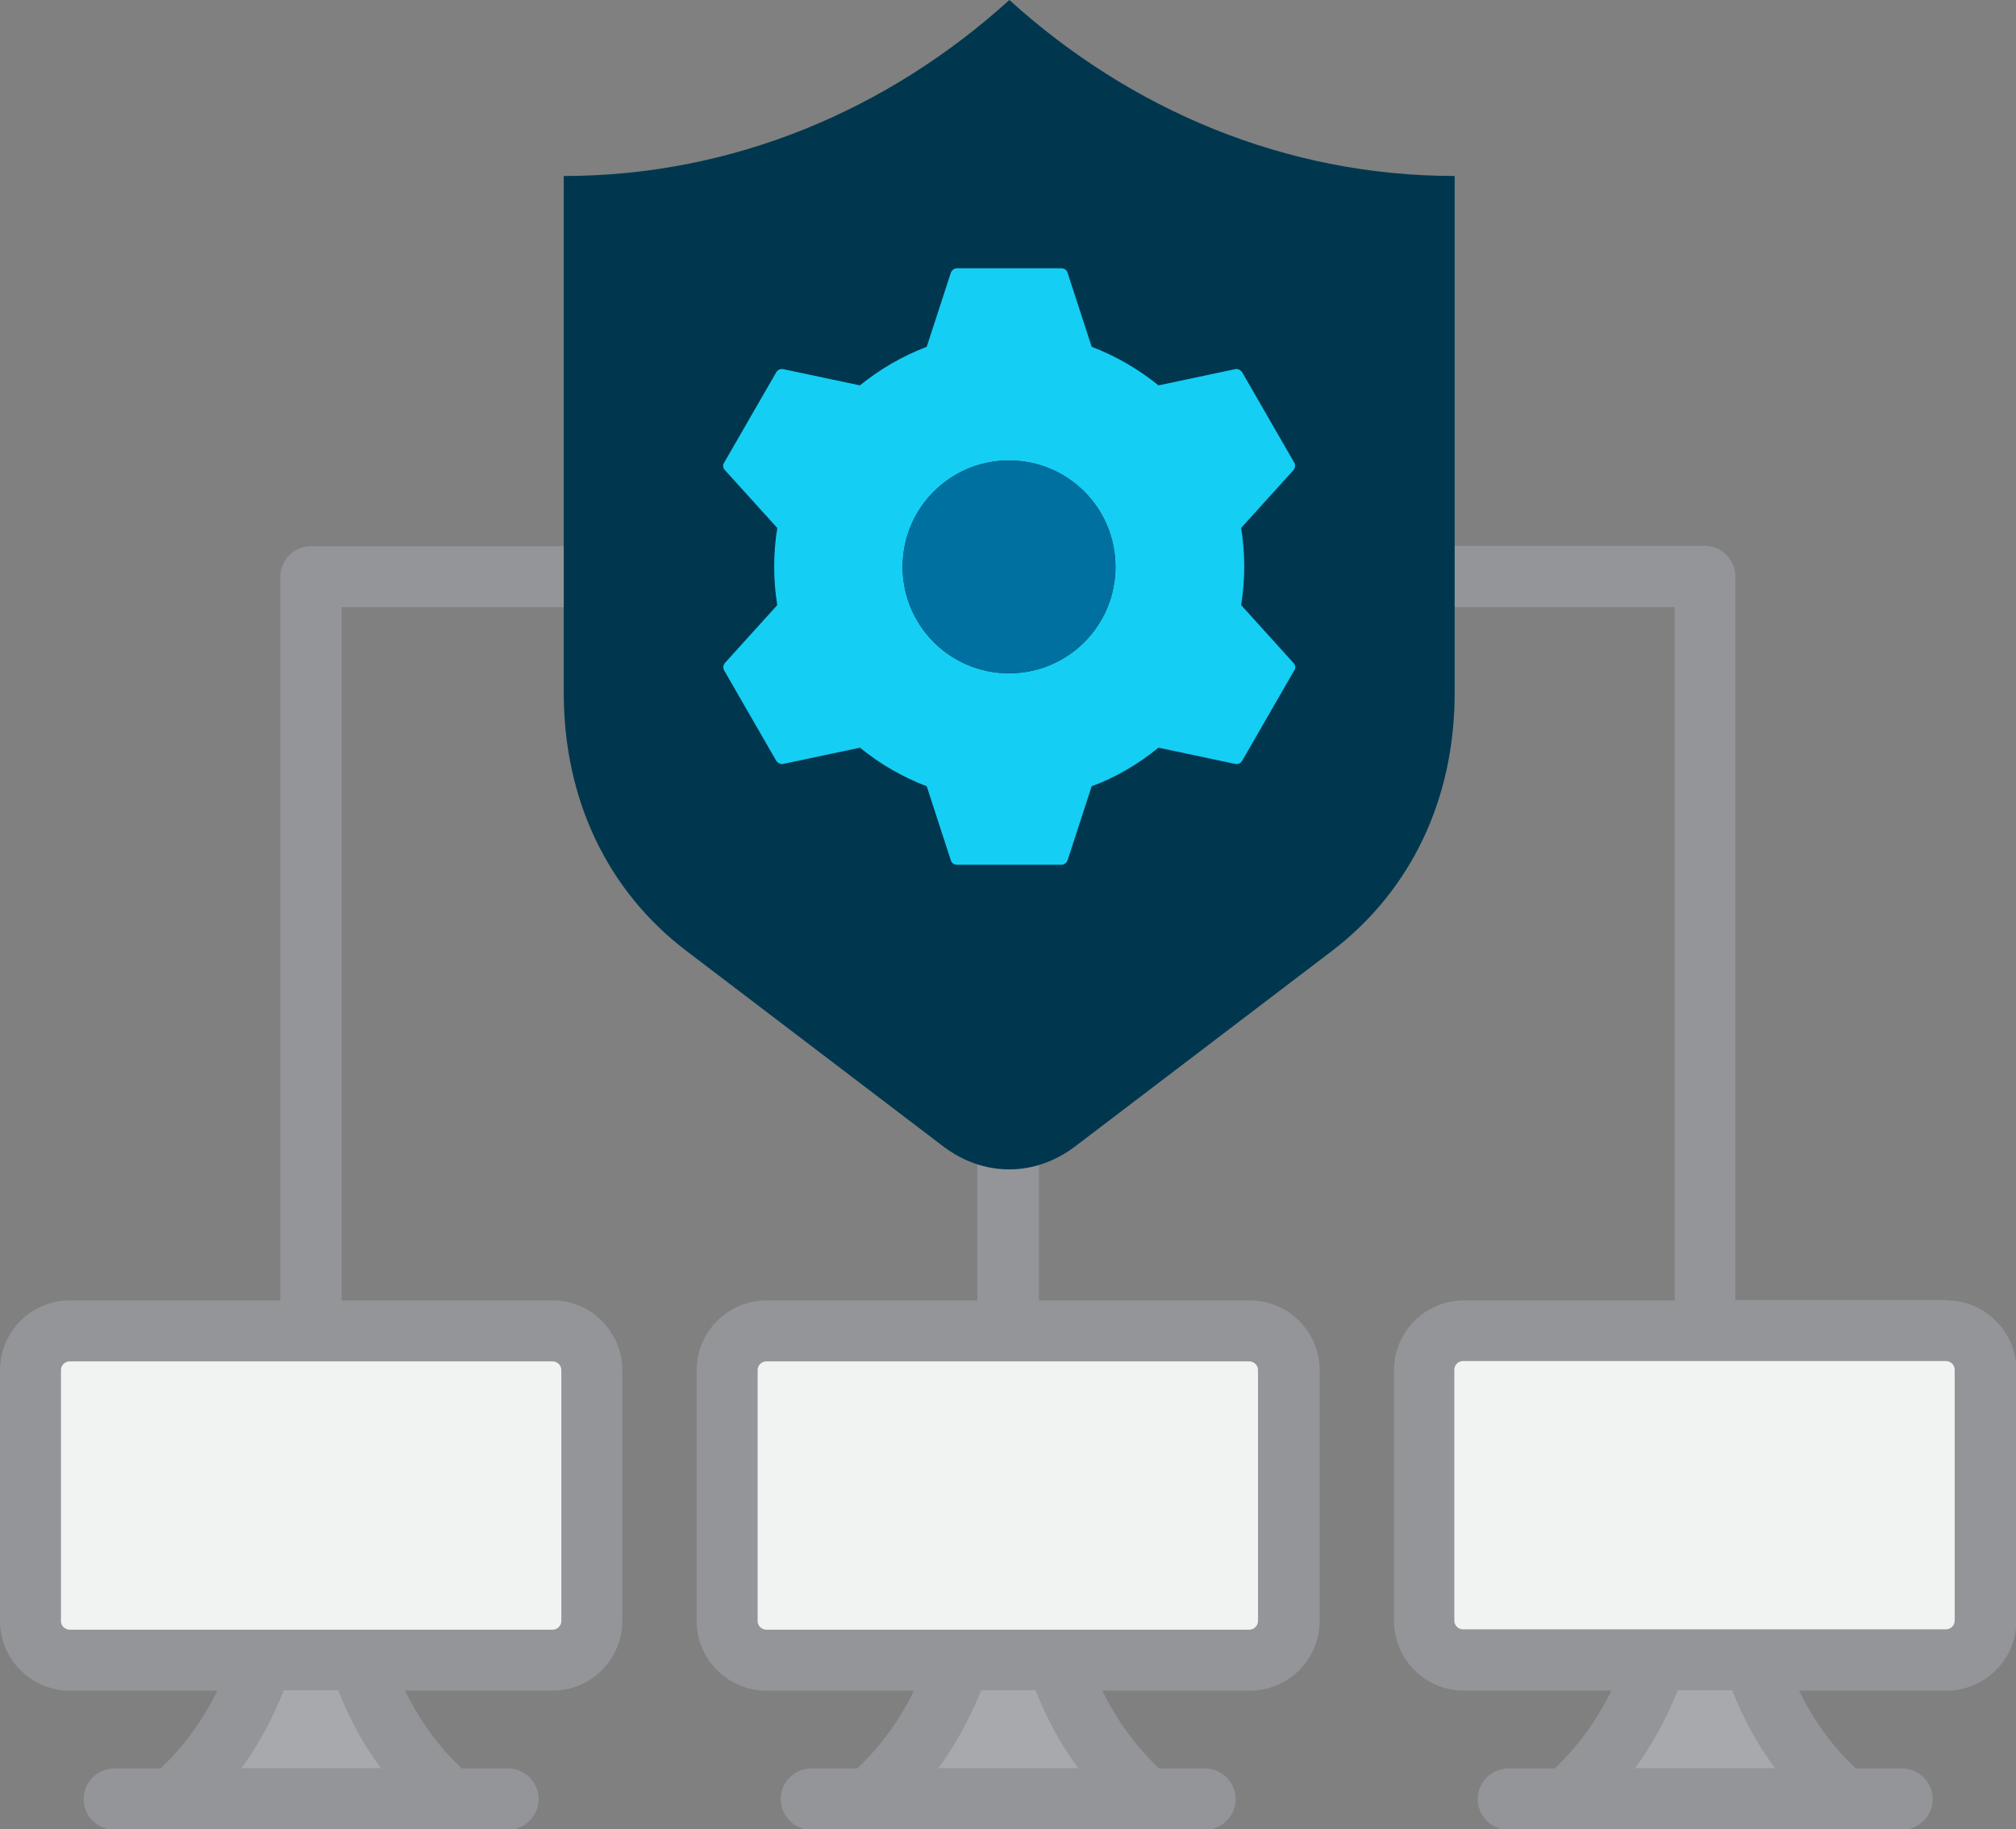
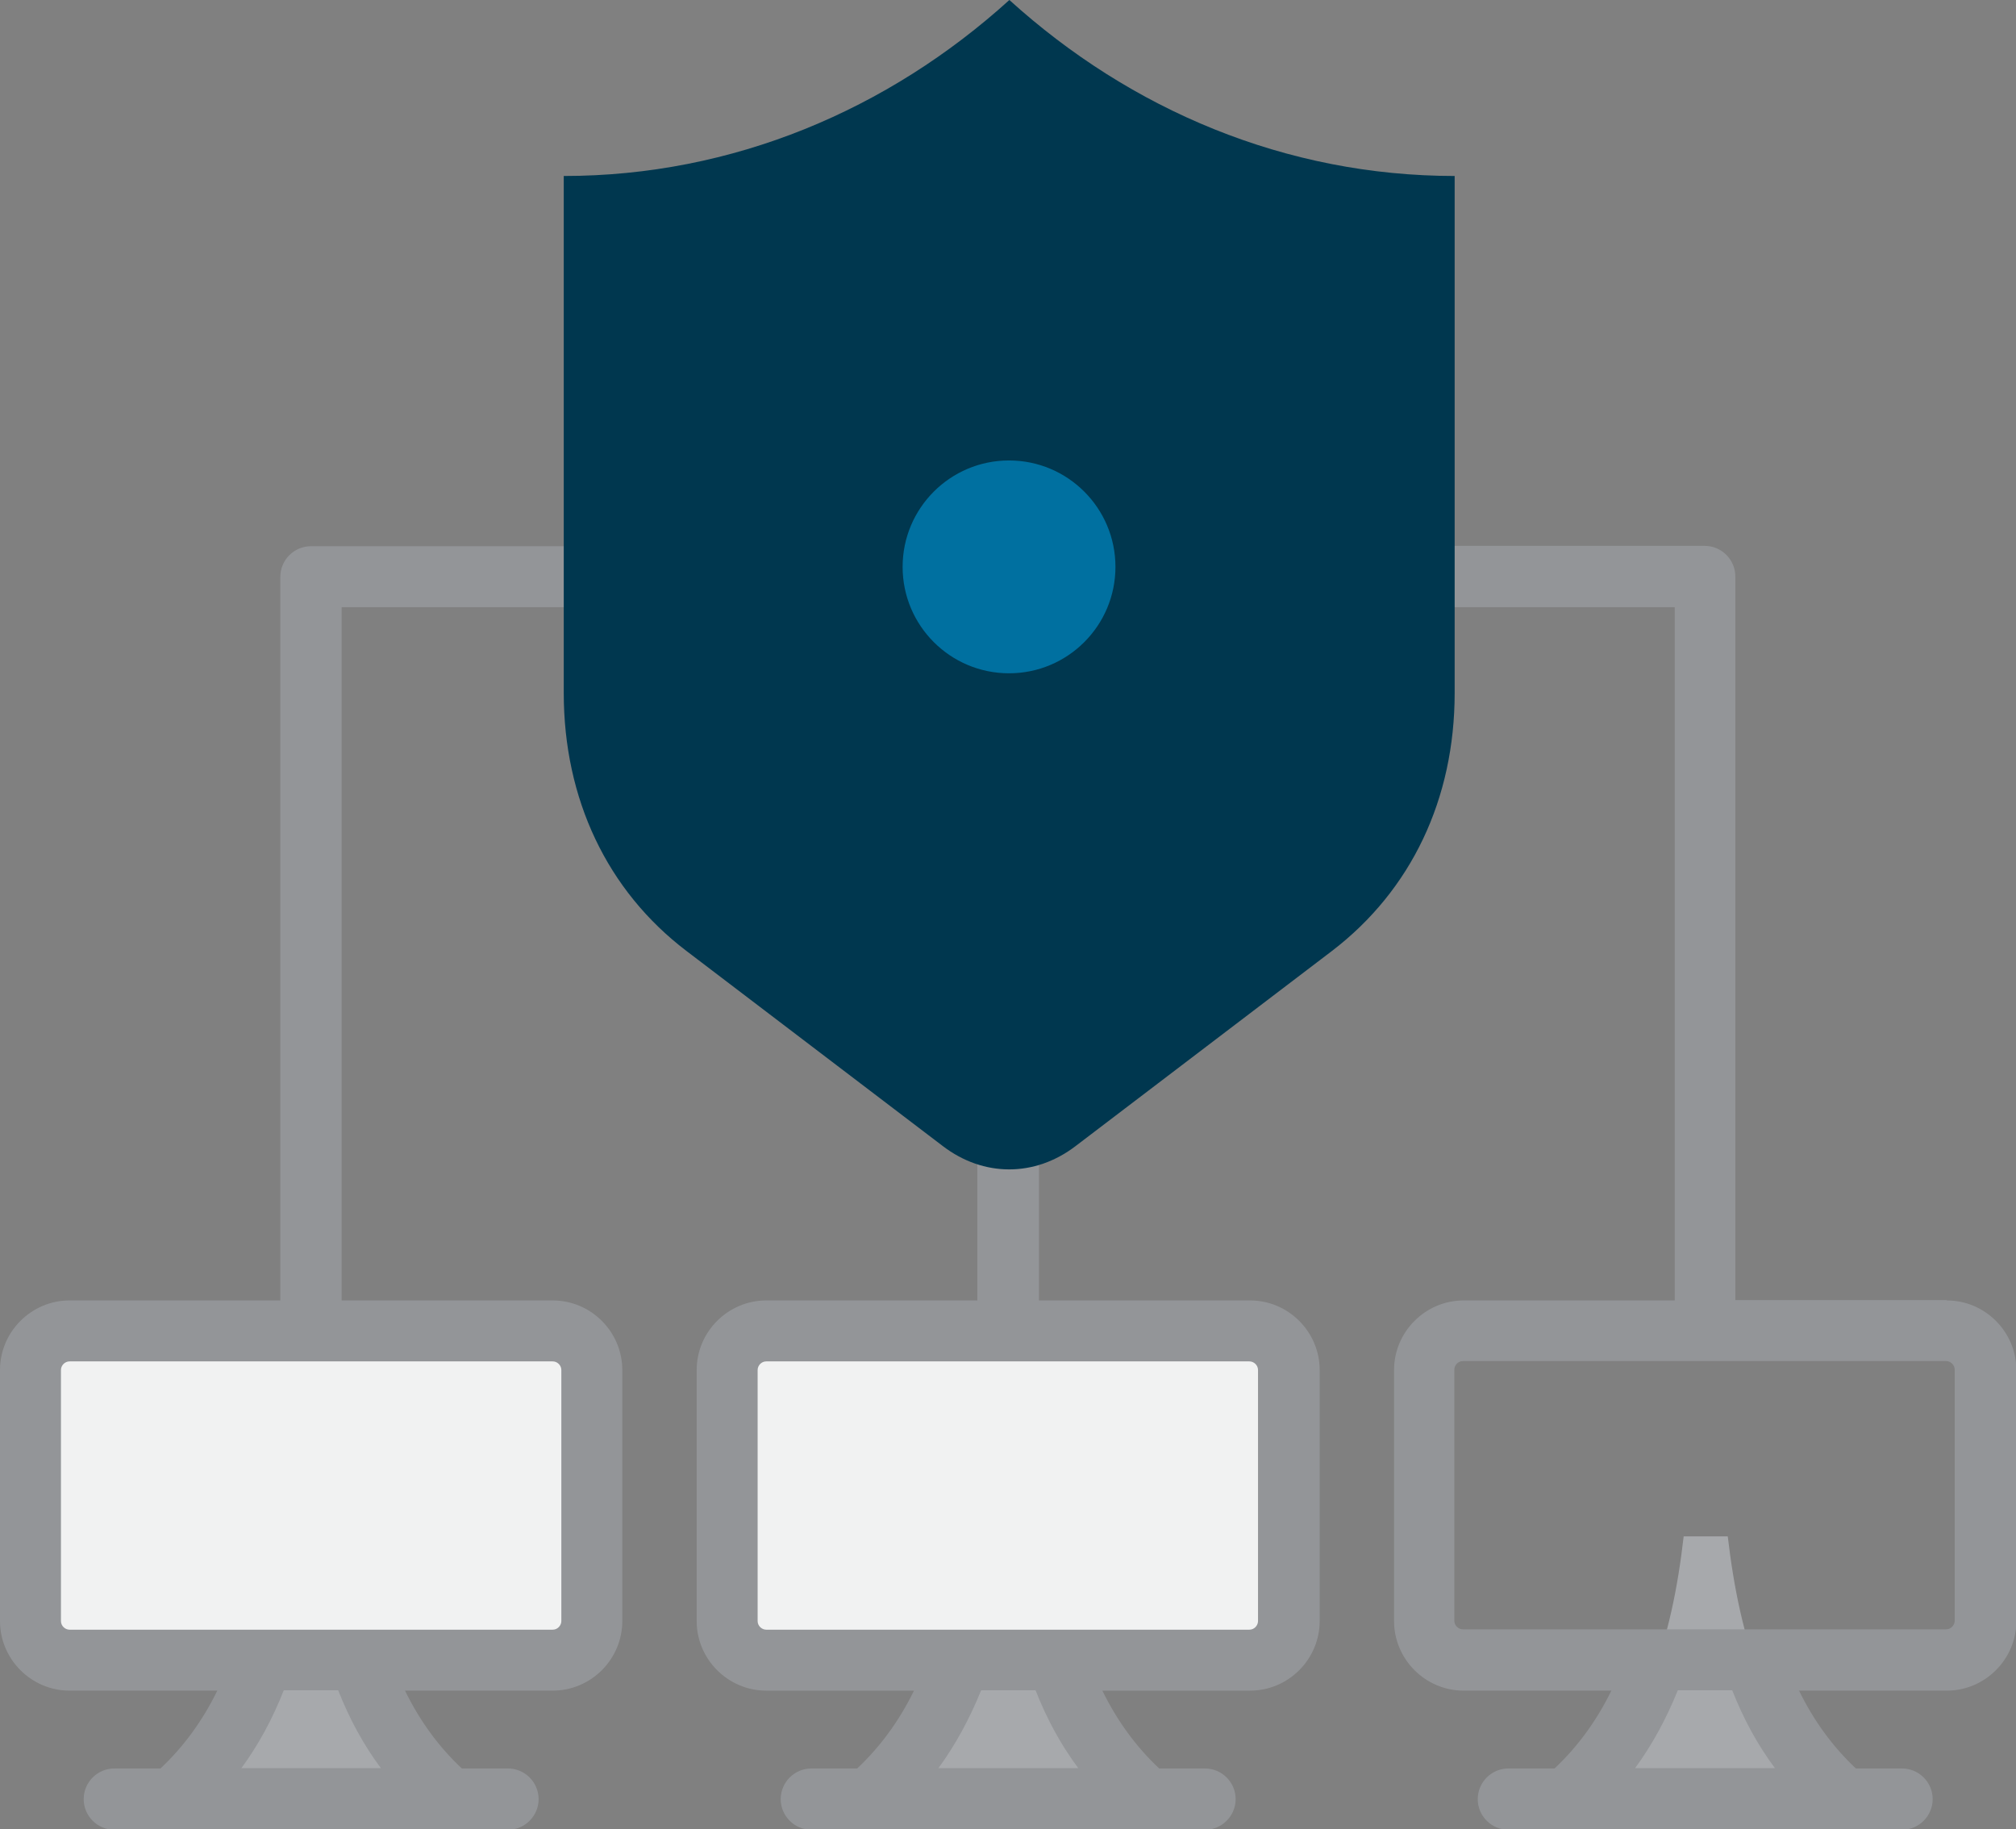
<svg xmlns="http://www.w3.org/2000/svg" id="Layer_2" data-name="Layer 2" viewBox="0 0 58.54 53.11">
  <rect x="0" y="0" width="58.54" height="53.11" fill="#808080" stroke="none" />
  <defs>
    <style>
      .cls-1 {
        fill: #00374f;
      }

      .cls-1, .cls-2, .cls-3, .cls-4, .cls-5 {
        fill-rule: evenodd;
      }

      .cls-1, .cls-2, .cls-3, .cls-4, .cls-5, .cls-6 {
        stroke-width: 0px;
      }

      .cls-2 {
        fill: #15cef3;
      }

      .cls-3 {
        fill: #939598;
      }

      .cls-4 {
        fill: #f1f2f2;
      }

      .cls-5 {
        fill: #a7a9ac;
      }

      .cls-6 {
        fill: #0070a0;
      }
    </style>
  </defs>
  <g id="Endpoints">
    <path class="cls-5" d="M48.89,44.61c-.34,2.98-1.15,5.72-3.4,7.65h8.08c-2.25-1.93-3.05-4.67-3.4-7.65h-1.29ZM8.43,44.61c-.34,2.98-1.15,5.72-3.4,7.65h8.08c-2.25-1.93-3.05-4.67-3.4-7.65h-1.29ZM28.66,44.61c-.34,2.98-1.15,5.72-3.4,7.65h8.08c-2.25-1.93-3.05-4.67-3.4-7.65h-1.29Z" />
    <g>
      <path class="cls-4" d="M2.05,38.67h14.03c.62,0,1.13.51,1.13,1.13v7.29c0,.62-.51,1.13-1.13,1.13H2.05c-.62,0-1.13-.51-1.13-1.13v-7.29c0-.62.51-1.13,1.13-1.13Z" />
      <path class="cls-4" d="M22.29,38.67h14.03c.62,0,1.13.51,1.13,1.13v7.29c0,.62-.51,1.13-1.13,1.13h-14.03c-.62,0-1.13-.51-1.13-1.13v-7.29c0-.62.51-1.13,1.13-1.13h0Z" />
-       <path class="cls-4" d="M42.52,38.67h14.03c.62,0,1.13.51,1.13,1.13v7.29c0,.62-.51,1.13-1.13,1.13h-14.03c-.62,0-1.13-.51-1.13-1.13v-7.29c0-.62.51-1.13,1.13-1.13Z" />
    </g>
    <path class="cls-3" d="M56.76,47.06c0,.13-.11.25-.25.25h-14.03c-.13,0-.25-.11-.25-.25v-7.29c0-.13.11-.25.25-.25h14.03c.13,0,.25.11.25.25v7.29ZM47.48,51.34c.49-.67.9-1.42,1.24-2.26h1.58c.33.84.74,1.59,1.24,2.26h-4.05ZM40.22,19.82V6.95c-3.96-.2-7.8-1.72-10.95-4.36-3.15,2.64-6.98,4.16-10.95,4.36v12.87c0,2.53,1.04,4.71,2.91,6.14l6.81,5.19c.77.58,1.68.58,2.44,0l6.81-5.19c1.88-1.43,2.91-3.61,2.91-6.14h0ZM36.28,39.53c.13,0,.25.11.25.25v7.29c0,.13-.11.25-.25.25h-14.03c-.13,0-.25-.11-.25-.25v-7.29c0-.13.11-.25.25-.25h14.03ZM27.25,51.34c.49-.67.9-1.42,1.24-2.26h1.58c.33.84.74,1.59,1.24,2.26h-4.05ZM16.05,39.53c.13,0,.25.11.25.25v7.29c0,.13-.11.25-.25.25H2.02c-.13,0-.25-.11-.25-.25v-7.29c0-.13.11-.25.25-.25h14.03ZM7.01,51.34c.49-.67.9-1.42,1.23-2.26h1.58c.33.84.74,1.59,1.24,2.26h-4.05ZM56.52,37.75h-6.13v-21.01c0-.49-.4-.89-.89-.89h-7.51V6.09c0-.49-.4-.89-.89-.89-4.09,0-8.08-1.58-11.24-4.44-.34-.31-.85-.31-1.19,0-3.16,2.86-7.15,4.44-11.24,4.44-.49,0-.89.4-.89.89v9.77h-7.51c-.49,0-.89.4-.89.89v21.01H2.02c-1.11,0-2.02.91-2.02,2.02v7.29c0,1.11.91,2.02,2.02,2.02h4.29c-.43.88-.98,1.63-1.65,2.26h-1.34c-.49,0-.89.4-.89.89s.4.89.89.89h11.43c.49,0,.89-.4.89-.89s-.4-.89-.89-.89h-1.34c-.67-.63-1.22-1.38-1.65-2.26h4.29c1.11,0,2.02-.91,2.02-2.02v-7.29c0-1.11-.91-2.02-2.02-2.02h-6.13v-20.13h6.63v2.19c0,3.1,1.28,5.78,3.61,7.56l6.81,5.19c.44.33.92.56,1.41.69v4.5h-6.13c-1.11,0-2.02.91-2.02,2.02v7.29c0,1.11.91,2.02,2.02,2.02h4.29c-.43.88-.98,1.63-1.65,2.26h-1.33c-.49,0-.89.4-.89.89s.4.89.89.89h11.43c.49,0,.89-.4.89-.89s-.4-.89-.89-.89h-1.33c-.67-.63-1.22-1.38-1.65-2.26h4.29c1.11,0,2.02-.91,2.02-2.02v-7.29c0-1.11-.91-2.02-2.02-2.02h-6.13v-4.5c.49-.12.97-.35,1.41-.69l6.81-5.19c2.33-1.77,3.61-4.46,3.61-7.56v-2.19h6.63v20.13h-6.13c-1.11,0-2.02.91-2.02,2.02v7.29c0,1.11.91,2.02,2.02,2.02h4.29c-.43.88-.98,1.63-1.65,2.26h-1.34c-.49,0-.89.4-.89.89s.4.89.89.89h11.43c.49,0,.89-.4.89-.89s-.4-.89-.89-.89h-1.34c-.67-.63-1.22-1.38-1.65-2.26h4.29c1.11,0,2.02-.91,2.02-2.02v-7.29c0-1.11-.91-2.02-2.02-2.02h0Z" />
    <path class="cls-1" d="M42.24,5.11v15.01c0,3.08-1.26,5.73-3.56,7.49l-7.45,5.67c-1.18.9-2.67.9-3.85,0l-7.45-5.67c-2.3-1.75-3.56-4.41-3.56-7.49V5.11c4.91,0,9.42-1.92,12.94-5.11,3.52,3.19,8.02,5.11,12.94,5.11Z" />
-     <path class="cls-2" d="M31.7,10.07c.71.27,1.36.65,1.94,1.12l2.22-.47c.08-.02.16.02.21.09l1.51,2.62c.04.07.03.16-.02.22l-1.52,1.68c.12.74.12,1.5,0,2.24l1.52,1.68c.06.06.07.15.02.22l-1.51,2.62c-.04.07-.12.11-.21.09l-2.22-.47c-.58.47-1.23.86-1.94,1.12l-.7,2.15c-.03.08-.1.13-.18.13h-3.03c-.08,0-.16-.05-.18-.13l-.7-2.15c-.71-.27-1.36-.65-1.94-1.12l-2.22.47c-.08.02-.16-.02-.21-.09l-1.51-2.62c-.04-.07-.03-.16.02-.22l1.52-1.68c-.12-.74-.12-1.5,0-2.24l-1.52-1.68c-.06-.06-.07-.15-.02-.22l1.51-2.62c.04-.07.12-.11.21-.09l2.22.47c.58-.47,1.23-.85,1.94-1.12l.7-2.15c.03-.08.1-.13.18-.13h3.03c.08,0,.16.05.18.13l.7,2.15ZM29.3,13.37c-1.71,0-3.09,1.38-3.09,3.09s1.38,3.09,3.09,3.09,3.09-1.38,3.09-3.09-1.38-3.09-3.09-3.09h0Z" />
    <circle class="cls-6" cx="29.3" cy="16.46" r="3.09" />
  </g>
</svg>